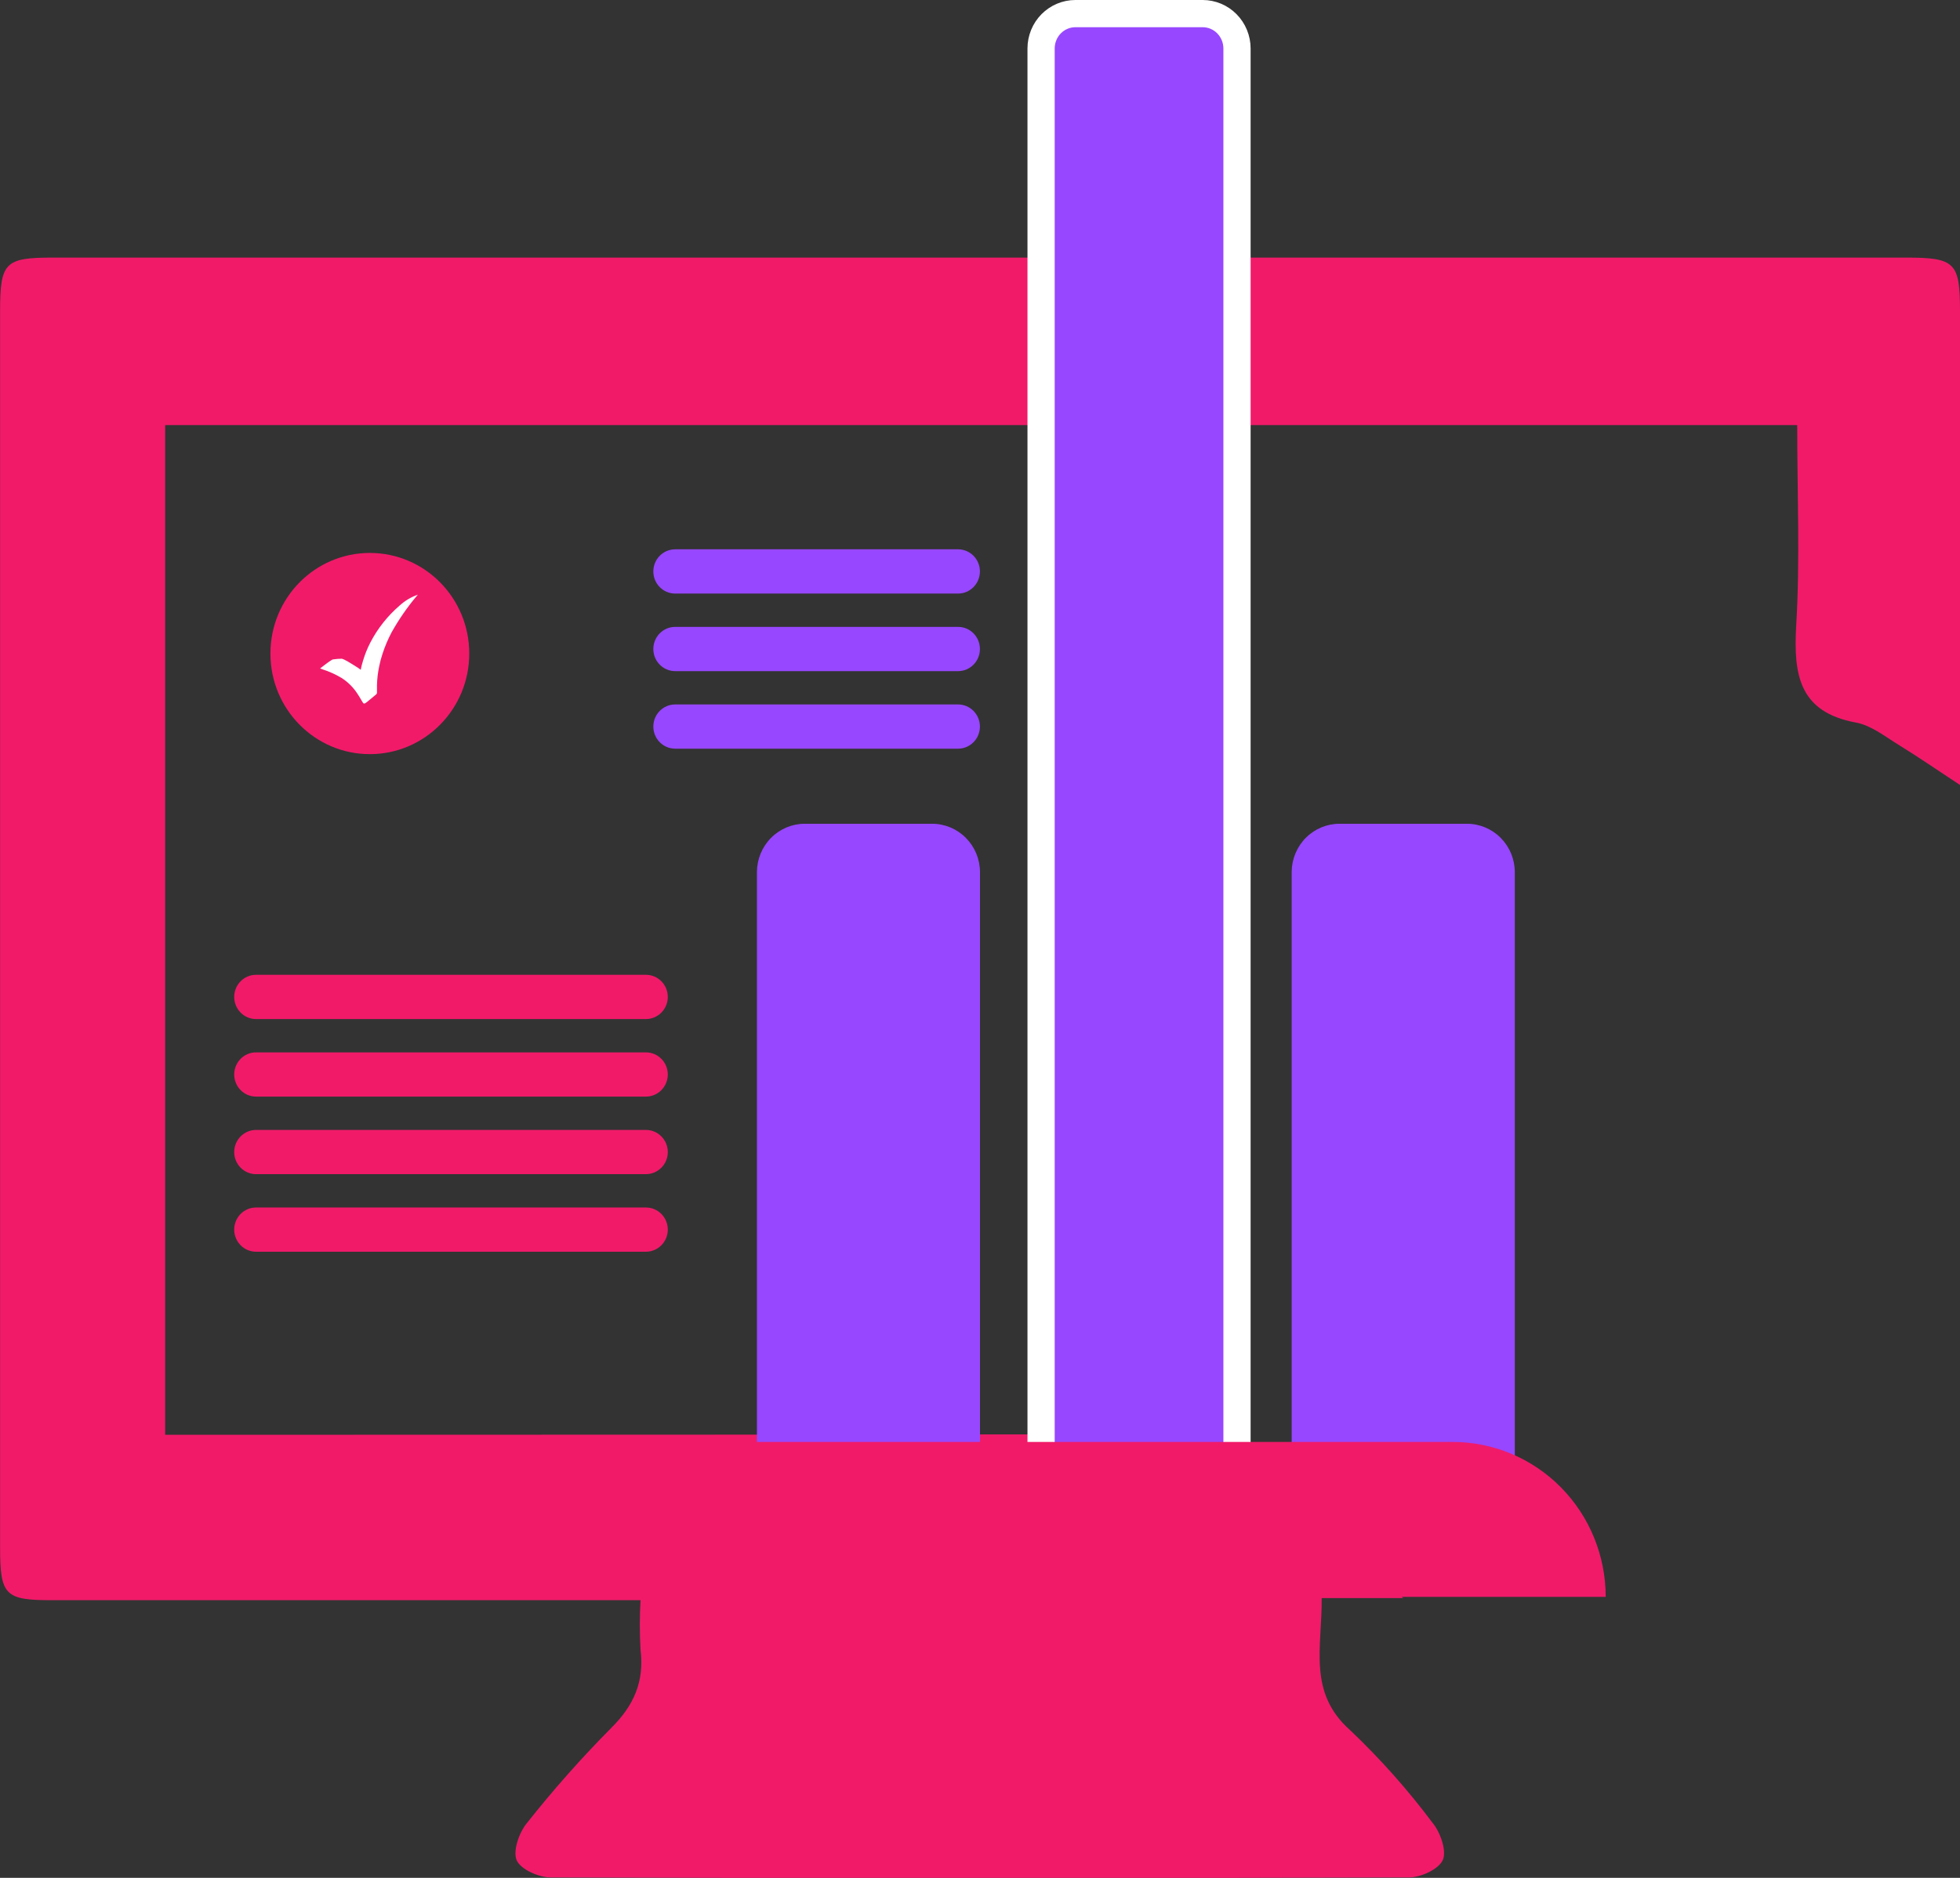
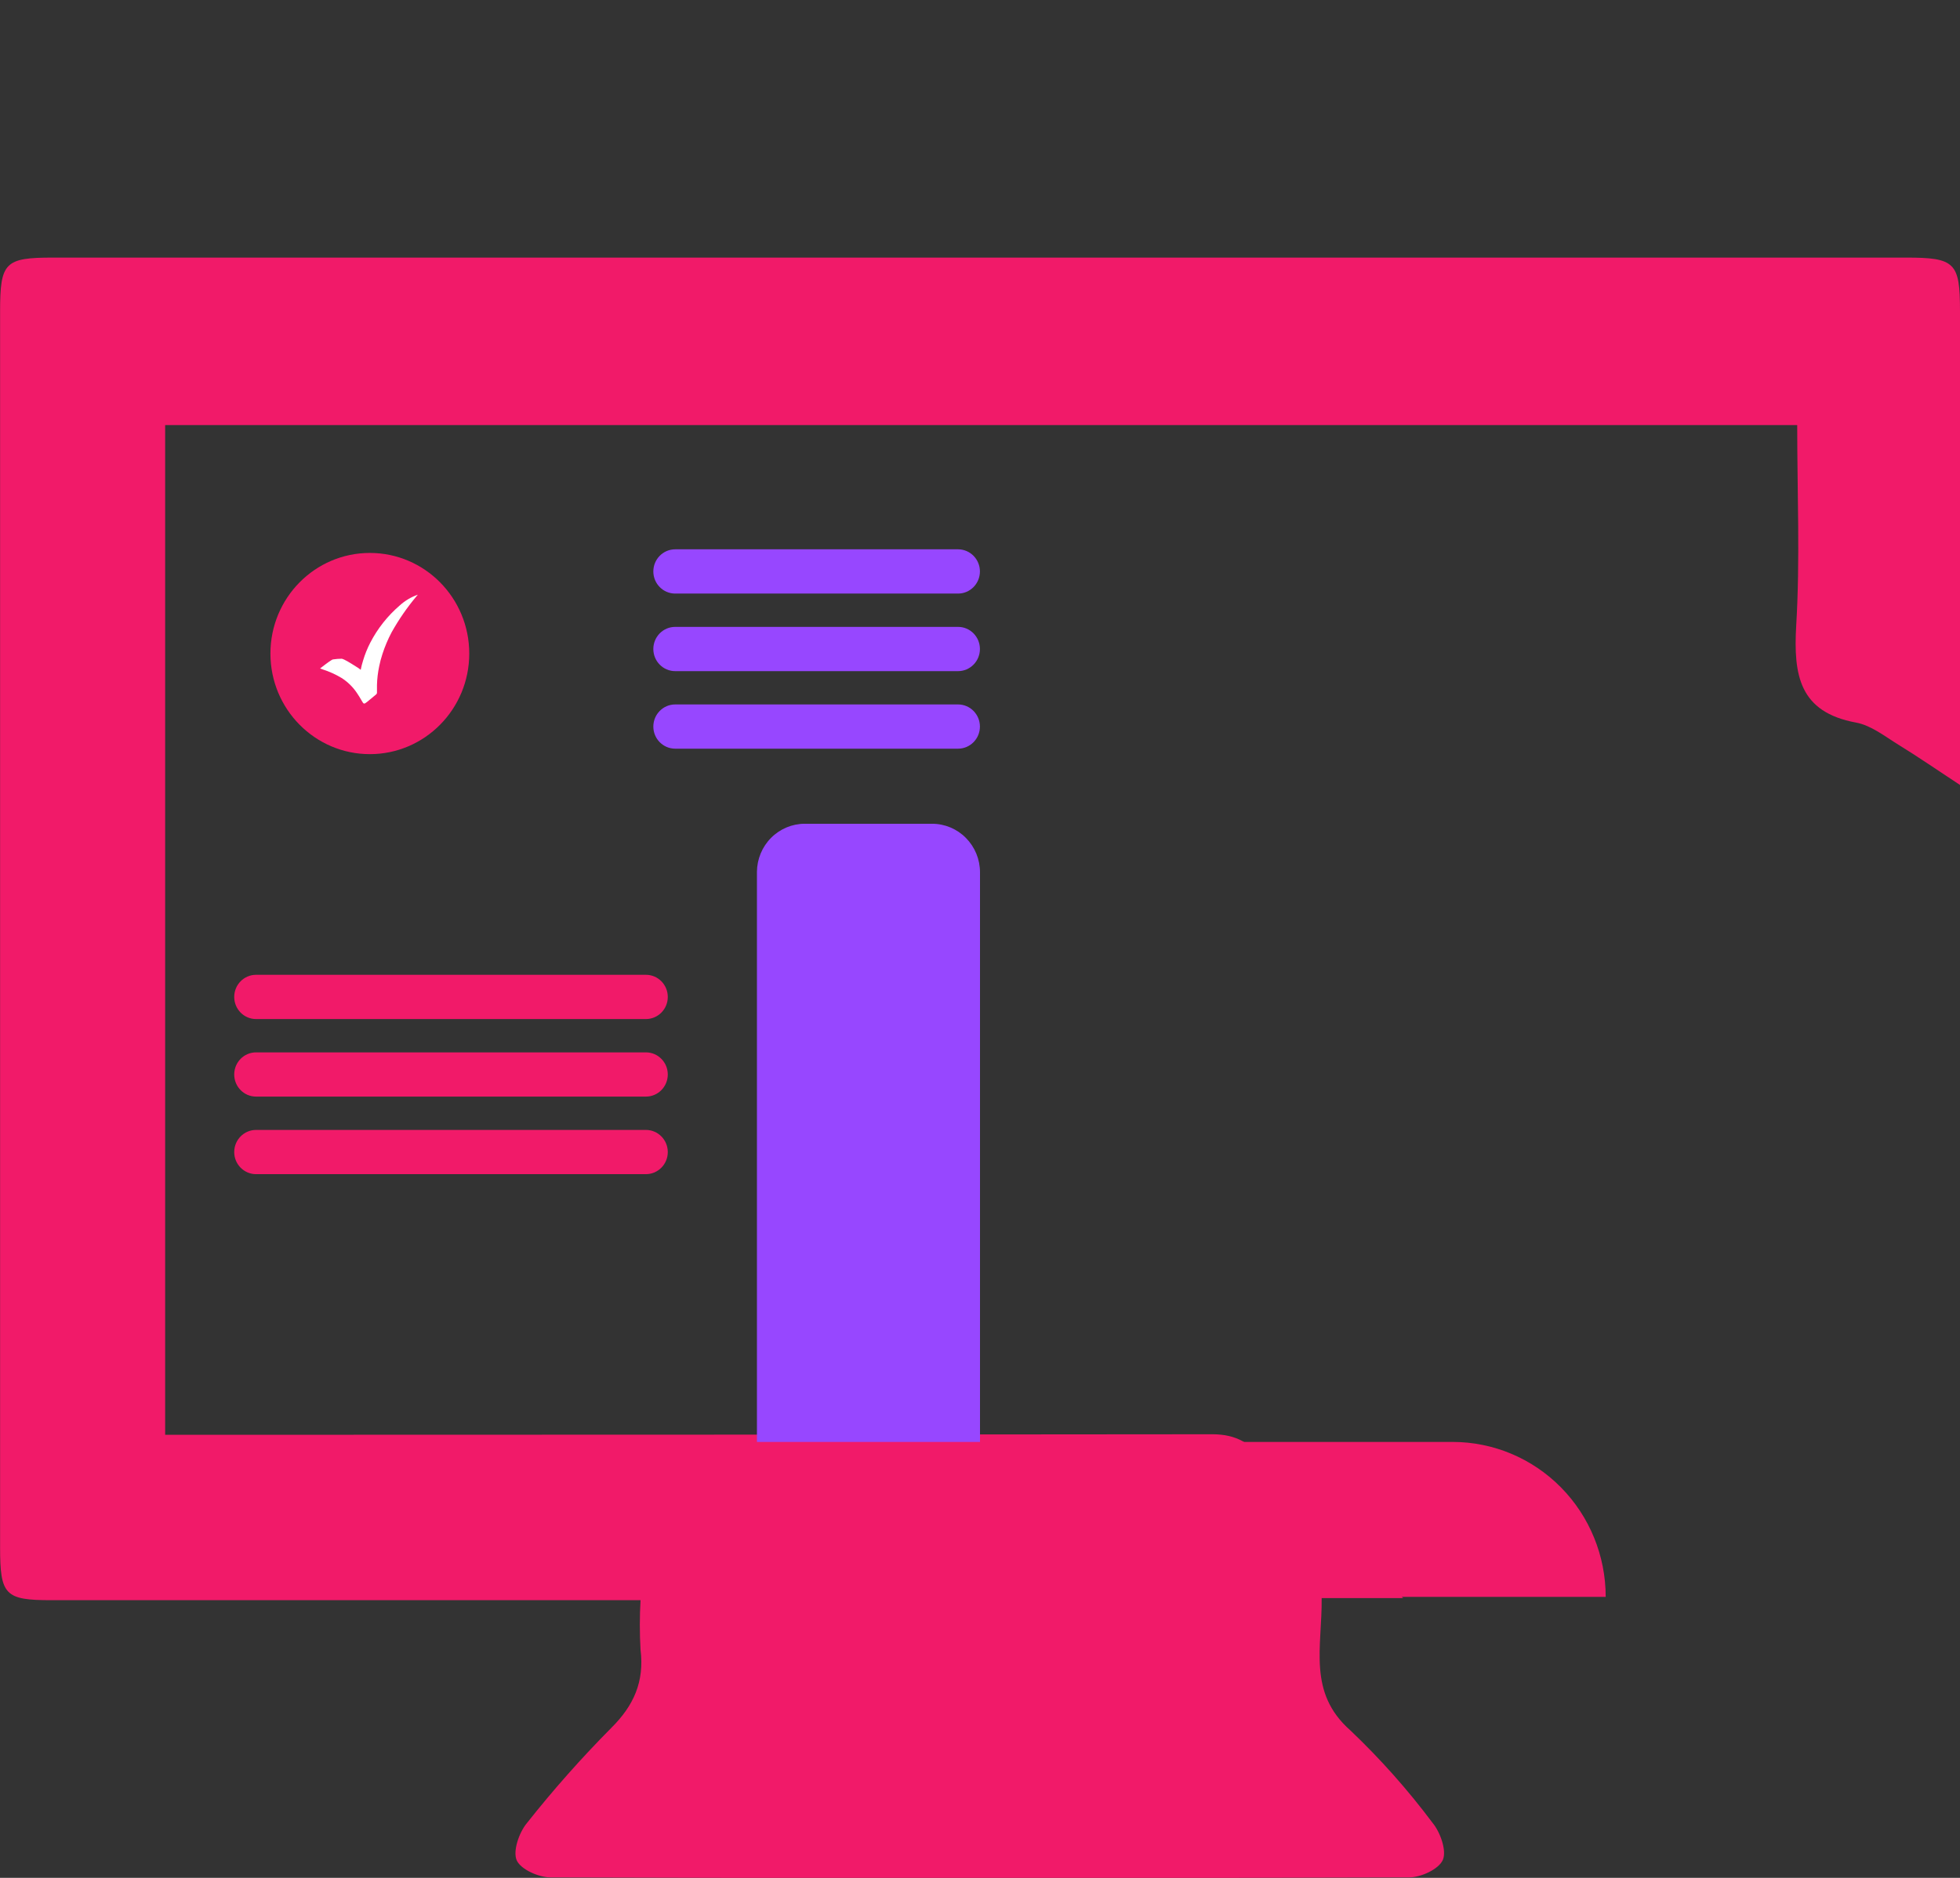
<svg xmlns="http://www.w3.org/2000/svg" width="72" height="69" viewBox="0 0 72 69" fill="none">
  <rect x="0" y="0" width="72" height="69" fill="#333333" stroke="none" />
  <g clip-path="url(#clip0_278_650)">
    <path d="M6.067 52.72H7.337C19.734 52.72 32.13 52.713 44.526 52.7C45.44 52.7 45.931 53.04 46.542 53.72C48.155 55.488 49.918 57.121 51.544 58.719H48.551C48.571 60.518 48.027 62.188 49.603 63.579C50.703 64.624 51.715 65.762 52.626 66.98C52.908 67.32 53.15 68 53.002 68.34C52.855 68.68 52.203 68.98 51.77 68.983C41.254 69.017 30.74 69.017 20.227 68.983C19.791 68.983 19.129 68.69 18.981 68.354C18.833 68.017 19.069 67.334 19.351 66.993C20.319 65.769 21.354 64.601 22.451 63.494C23.281 62.671 23.674 61.794 23.53 60.62C23.495 60.013 23.495 59.404 23.53 58.797H1.885C0.182 58.797 0.003 58.61 0.003 56.849C0.003 41.719 0.003 26.588 0.003 11.454C0.003 9.638 0.175 9.465 1.952 9.465H70.015C71.819 9.465 72 9.645 72 11.43C72 16.81 72 22.191 72 27.571V28.843C71.137 28.275 70.451 27.802 69.743 27.367C69.239 27.057 68.735 26.652 68.18 26.55C66.098 26.166 65.879 24.809 65.983 22.99C66.128 20.572 66.02 18.143 66.02 15.62H6.067V52.72Z" fill="#F11A69" />
    <path d="M13.586 27.71C15.603 27.71 17.238 26.055 17.238 24.014C17.238 21.972 15.603 20.317 13.586 20.317C11.569 20.317 9.934 21.972 9.934 24.014C9.934 26.055 11.569 27.71 13.586 27.71Z" fill="#F11A69" />
    <path d="M13.586 27.034C15.233 27.034 16.569 25.681 16.569 24.014C16.569 22.346 15.233 20.994 13.586 20.994C11.938 20.994 10.602 22.346 10.602 24.014C10.602 25.681 11.938 27.034 13.586 27.034Z" fill="#F11A69" />
    <path d="M15.35 21.851C15.337 21.867 15.324 21.883 15.309 21.898C14.96 22.313 14.65 22.76 14.385 23.235C14.25 23.489 14.138 23.756 14.049 24.03C13.999 24.18 13.959 24.334 13.928 24.49C13.881 24.713 13.854 24.941 13.848 25.17C13.848 25.262 13.848 25.357 13.848 25.449C13.848 25.46 13.847 25.471 13.842 25.482C13.838 25.492 13.832 25.502 13.824 25.51L13.549 25.738L13.505 25.775C13.367 25.884 13.364 25.884 13.28 25.734C13.226 25.639 13.169 25.547 13.109 25.459C12.961 25.239 12.77 25.053 12.548 24.911C12.328 24.779 12.093 24.673 11.849 24.595L11.758 24.561C11.903 24.452 12.027 24.35 12.165 24.262L12.222 24.231C12.333 24.214 12.445 24.205 12.558 24.204C12.594 24.215 12.628 24.228 12.662 24.245C12.833 24.333 12.998 24.442 13.156 24.541C13.193 24.564 13.223 24.592 13.25 24.612C13.273 24.497 13.302 24.384 13.337 24.272C13.405 24.044 13.494 23.823 13.603 23.612C13.872 23.093 14.237 22.632 14.678 22.252C14.873 22.074 15.101 21.937 15.35 21.851Z" fill="white" />
    <path d="M29.563 30.268H34.239C34.706 30.268 35.154 30.455 35.484 30.79C35.814 31.124 36 31.577 36 32.05V53.628H27.806V32.033C27.811 31.564 27.997 31.115 28.326 30.785C28.655 30.454 29.1 30.268 29.563 30.268Z" fill="#9747FF" />
-     <path d="M49.206 30.268H53.886C54.353 30.268 54.801 30.455 55.131 30.79C55.461 31.124 55.646 31.577 55.646 32.05V53.628H47.449V32.033C47.454 31.564 47.641 31.115 47.969 30.785C48.298 30.454 48.743 30.268 49.206 30.268Z" fill="#9747FF" />
-     <path d="M39.504 0.5H44.18C44.513 0.5 44.833 0.634 45.069 0.873C45.306 1.113 45.441 1.44 45.441 1.782V57.893H38.244V1.782C38.244 1.44 38.378 1.113 38.615 0.873C38.852 0.634 39.172 0.5 39.504 0.5Z" fill="#9747FF" stroke="white" />
    <path d="M58.985 58.675H15.356V52.982H53.362C54.853 52.982 56.284 53.582 57.338 54.649C58.393 55.717 58.985 57.165 58.985 58.675Z" fill="#F11A69" />
    <path d="M35.194 20.184H24.803C24.36 20.184 24 20.548 24 20.997C24 21.446 24.36 21.81 24.803 21.81H35.194C35.637 21.81 35.997 21.446 35.997 20.997C35.997 20.548 35.637 20.184 35.194 20.184Z" fill="#9747FF" />
    <path d="M35.194 23.034H24.803C24.36 23.034 24 23.398 24 23.847C24 24.296 24.36 24.66 24.803 24.66H35.194C35.637 24.66 35.997 24.296 35.997 23.847C35.997 23.398 35.637 23.034 35.194 23.034Z" fill="#9747FF" />
    <path d="M35.194 25.884H24.803C24.36 25.884 24 26.248 24 26.697C24 27.146 24.36 27.509 24.803 27.509H35.194C35.637 27.509 35.997 27.146 35.997 26.697C35.997 26.248 35.637 25.884 35.194 25.884Z" fill="#9747FF" />
    <path d="M23.728 35.818H9.406C8.963 35.818 8.604 36.182 8.604 36.631C8.604 37.08 8.963 37.444 9.406 37.444H23.728C24.171 37.444 24.531 37.08 24.531 36.631C24.531 36.182 24.171 35.818 23.728 35.818Z" fill="#F11A69" />
    <path d="M23.728 38.668H9.406C8.963 38.668 8.604 39.032 8.604 39.48C8.604 39.929 8.963 40.293 9.406 40.293H23.728C24.171 40.293 24.531 39.929 24.531 39.48C24.531 39.032 24.171 38.668 23.728 38.668Z" fill="#F11A69" />
    <path d="M23.728 41.518H9.406C8.963 41.518 8.604 41.882 8.604 42.331C8.604 42.779 8.963 43.143 9.406 43.143H23.728C24.171 43.143 24.531 42.779 24.531 42.331C24.531 41.882 24.171 41.518 23.728 41.518Z" fill="#F11A69" />
-     <path d="M23.728 44.368H9.406C8.963 44.368 8.604 44.731 8.604 45.18C8.604 45.629 8.963 45.993 9.406 45.993H23.728C24.171 45.993 24.531 45.629 24.531 45.18C24.531 44.731 24.171 44.368 23.728 44.368Z" fill="#F11A69" />
  </g>
  <defs>
    <clipPath id="clip0_278_650">
      <rect width="72" height="69" fill="white" />
    </clipPath>
  </defs>
</svg>